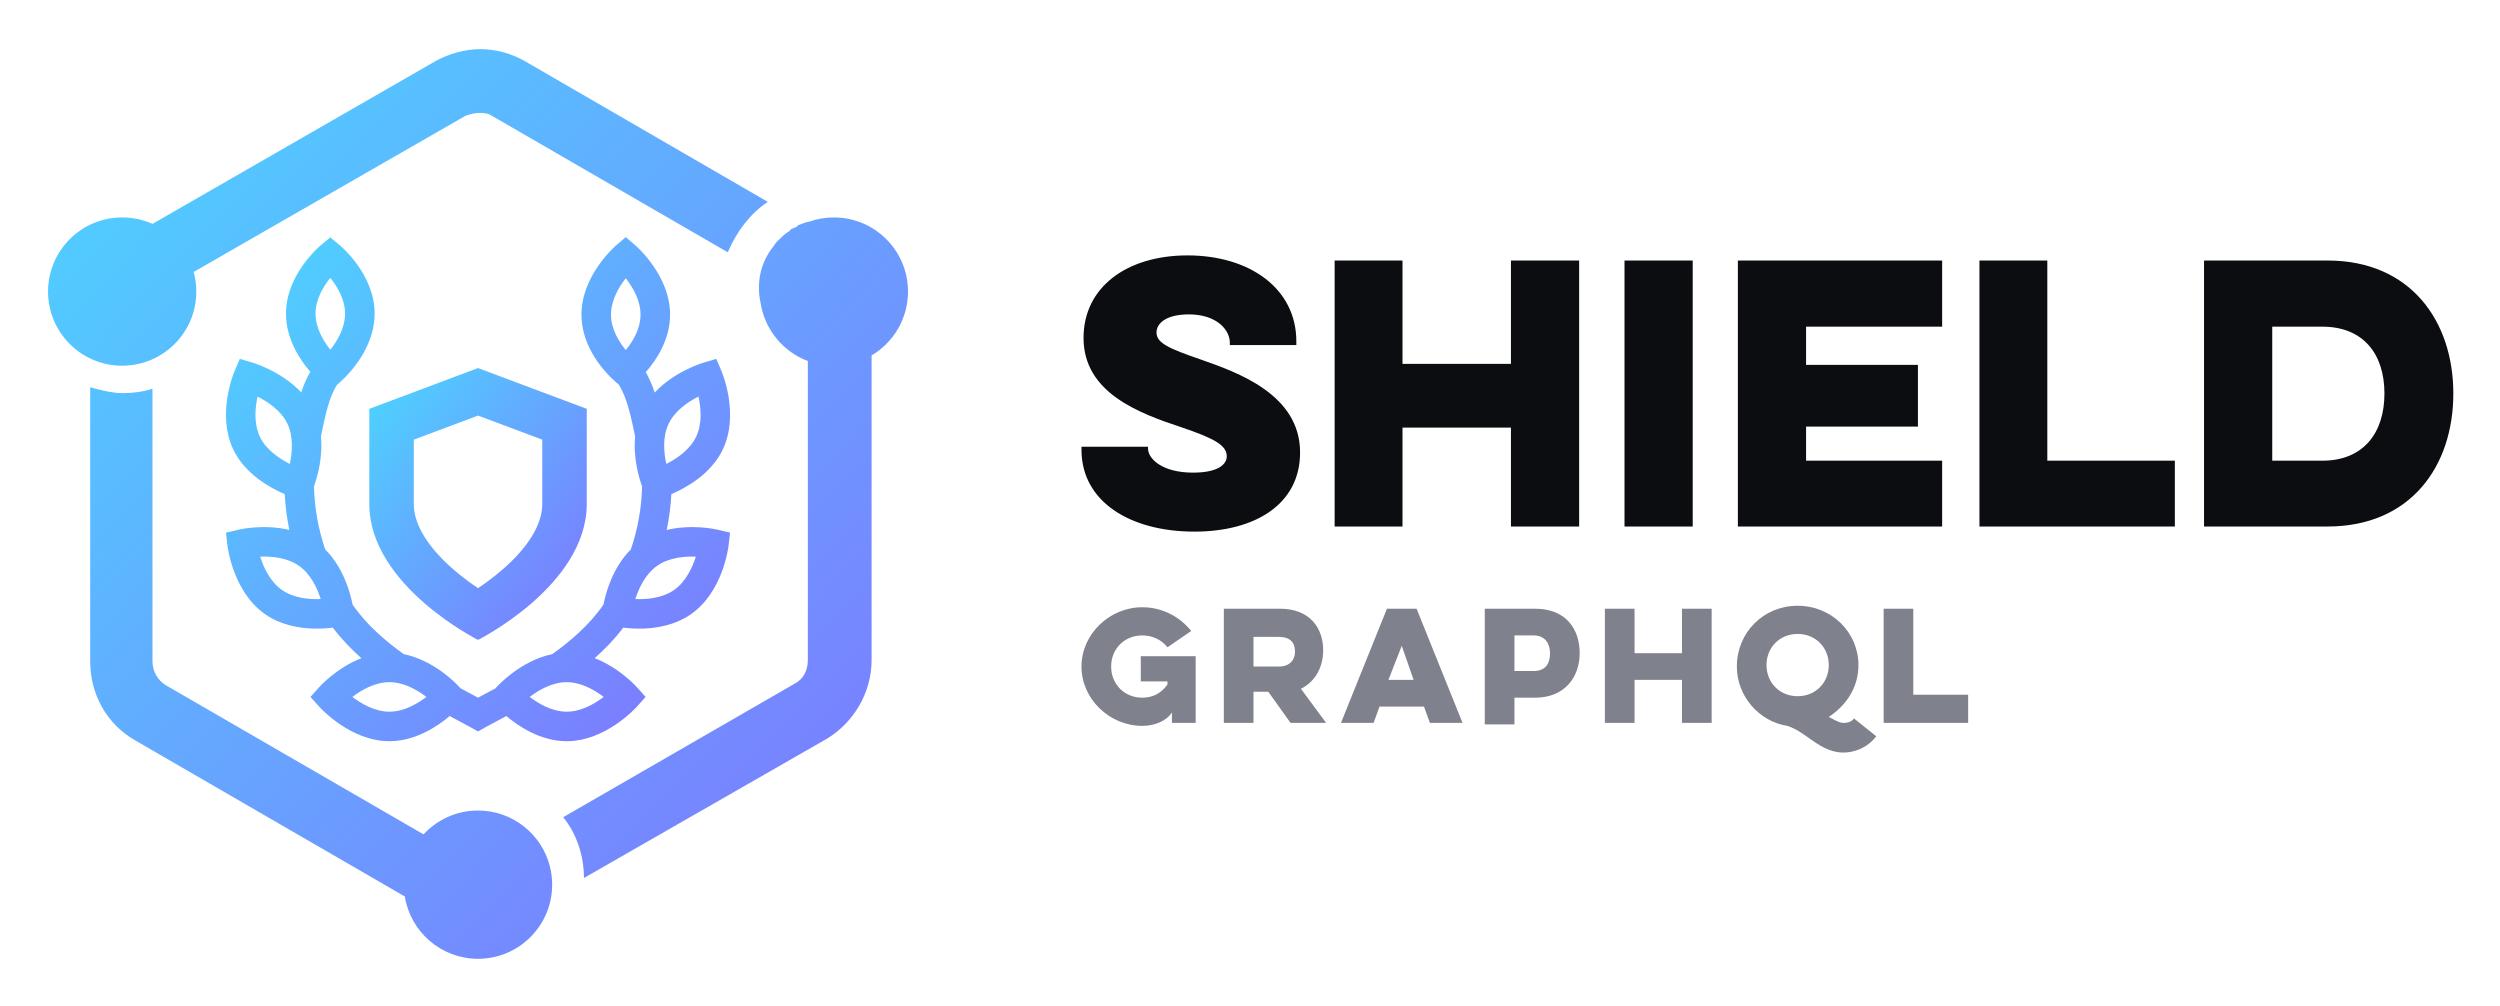
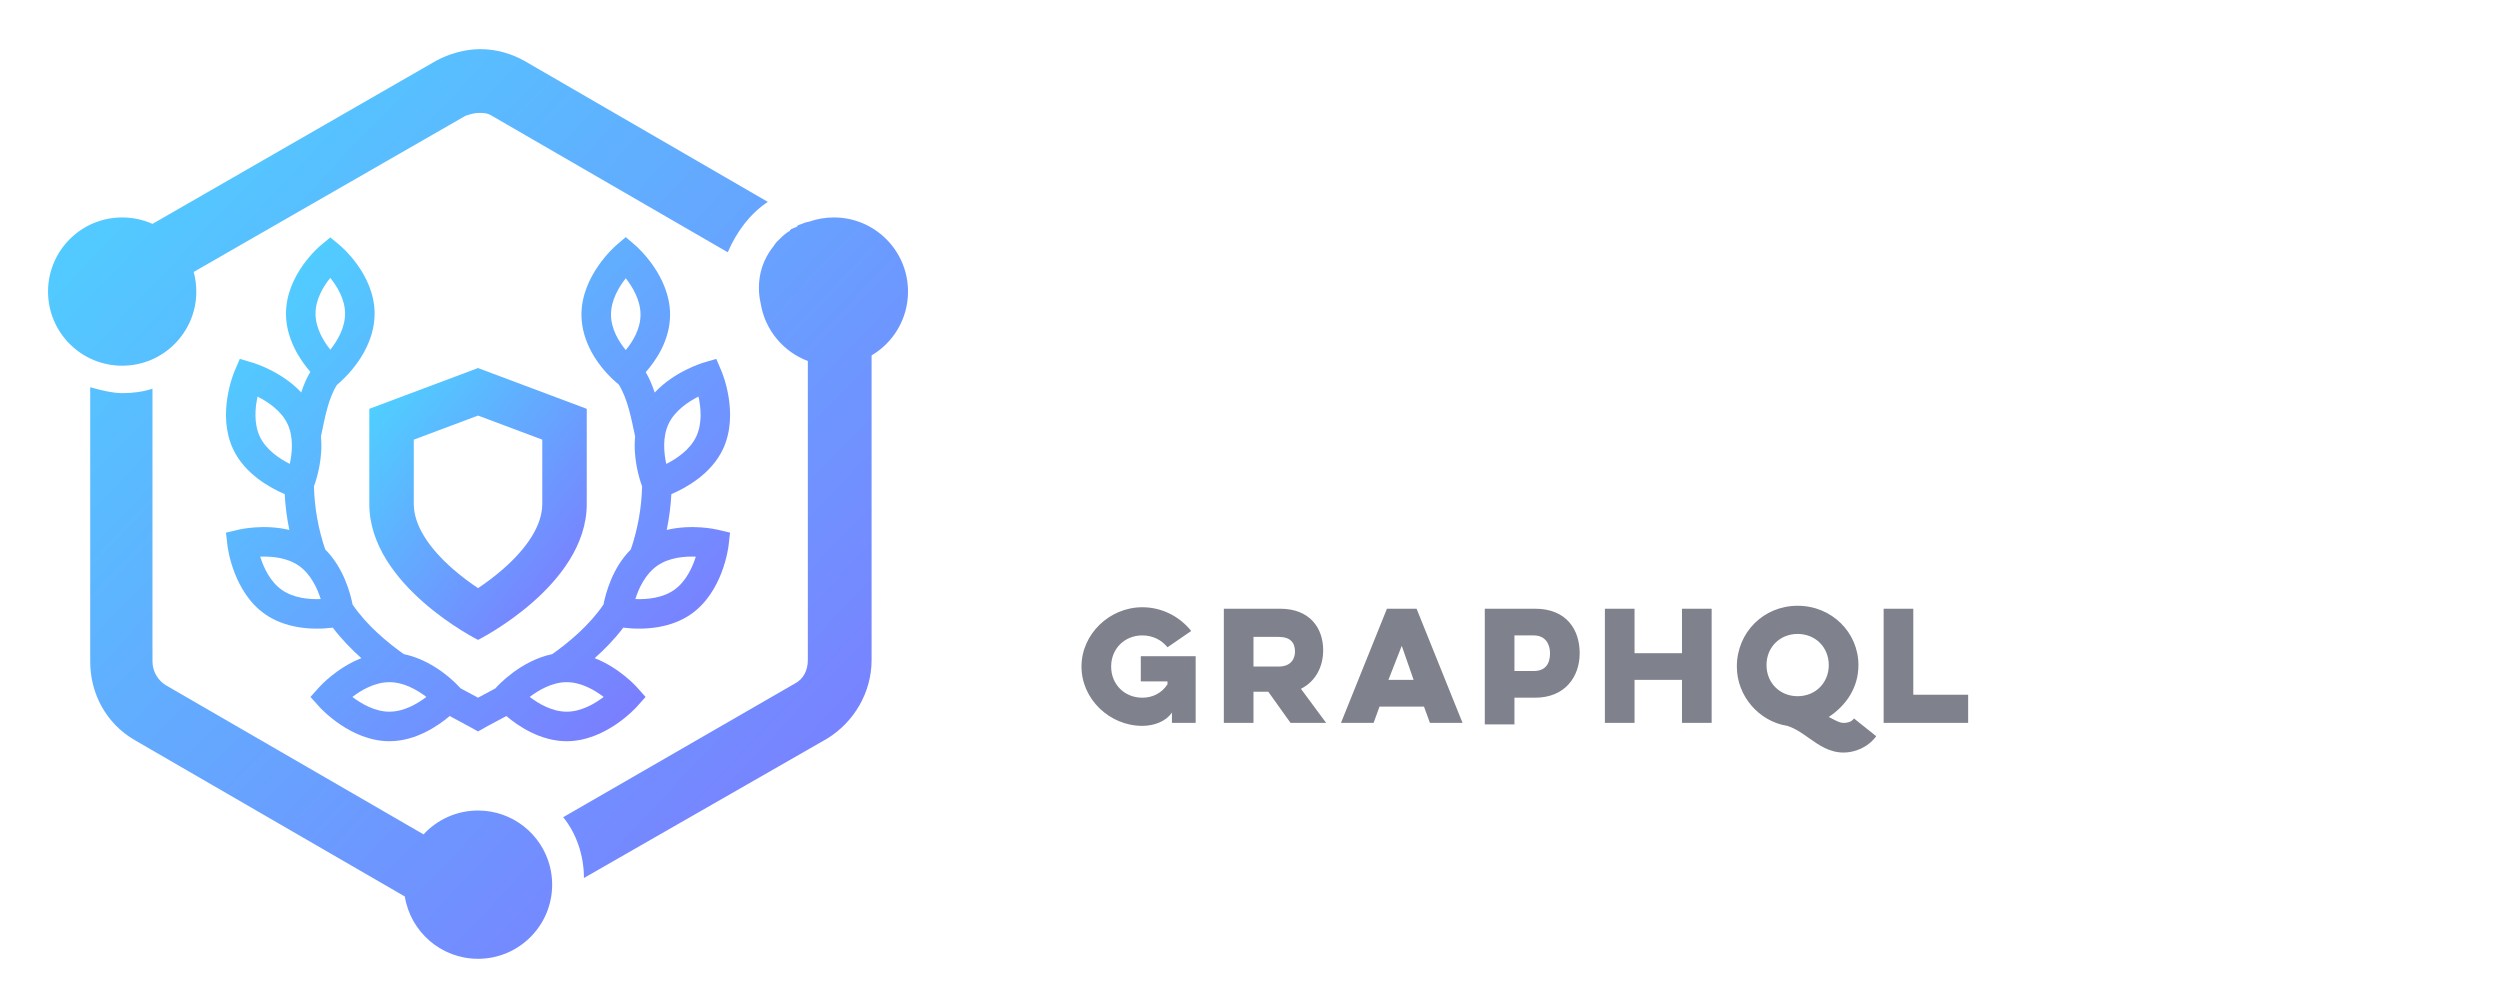
<svg xmlns="http://www.w3.org/2000/svg" role="img" viewBox="6.76 11.01 168.61 67.86">
  <title>GraphQL Shield logo</title>
  <path fill="url(#paint0_linear_864_1)" d="M55.525 41.29C56.631 38.921 55.466 36.145 55.416 36.028L55.068 35.214L54.218 35.465C54.119 35.494 52.239 36.063 50.916 37.486C50.756 37.003 50.563 36.544 50.313 36.107C51.008 35.32 51.953 33.937 51.953 32.23C51.953 29.605 49.71 27.642 49.614 27.56L48.964 27L48.313 27.56C48.218 27.642 45.975 29.605 45.975 32.23C45.975 34.055 47.076 35.779 48.491 36.945C49.091 37.9 49.336 39.227 49.596 40.447C49.451 41.93 49.876 43.295 50.065 43.813C50.031 45.255 49.776 46.685 49.306 48.068C48.064 49.304 47.607 51.035 47.461 51.784C46.501 53.196 45.093 54.36 44.005 55.128C41.876 55.563 40.326 57.267 40.252 57.349L40.173 57.437C39.764 57.657 39.32 57.892 39 58.065C38.666 57.885 38.254 57.667 37.828 57.437C36.861 56.373 35.438 55.423 33.996 55.128C32.908 54.36 31.5 53.196 30.54 51.784C30.394 51.035 29.937 49.304 28.694 48.068C28.224 46.685 27.97 45.255 27.935 43.812C28.124 43.295 28.549 41.93 28.405 40.447C28.688 39.111 28.905 37.879 29.486 36.97C30.895 35.763 32.026 34.023 32.026 32.164C32.026 29.527 29.768 27.628 29.672 27.548L29.037 27.021L28.401 27.548C28.305 27.628 26.048 29.527 26.048 32.164C26.048 33.873 26.997 35.286 27.689 36.089C27.43 36.53 27.234 36.991 27.075 37.475C25.752 36.06 23.881 35.493 23.782 35.465L22.933 35.214L22.584 36.028C22.534 36.145 21.37 38.921 22.476 41.29C23.266 42.983 24.991 43.922 25.961 44.335C26.004 45.147 26.109 45.954 26.274 46.752C24.572 46.342 22.956 46.709 22.864 46.73L22 46.933L22.102 47.814C22.117 47.941 22.488 50.929 24.632 52.429C25.921 53.331 27.641 53.535 29.206 53.342C29.787 54.112 30.461 54.803 31.133 55.4C29.487 56.038 28.357 57.279 28.294 57.349L27.699 58.014L28.294 58.678C28.379 58.772 30.406 61 33.022 61C34.783 61 36.276 59.99 37.09 59.302C39.148 60.405 38.375 59.999 38.999 60.34C40.335 59.61 38.243 60.73 40.91 59.302C41.724 59.99 43.217 61 44.979 61C47.595 61 49.621 58.772 49.706 58.678L50.301 58.014L49.706 57.349C49.643 57.279 48.513 56.038 46.868 55.4C47.54 54.803 48.214 54.112 48.795 53.342C50.36 53.535 52.08 53.331 53.368 52.429C55.513 50.929 55.881 47.94 55.896 47.813L55.998 46.933L55.134 46.73C55.043 46.709 53.427 46.342 51.726 46.752C51.891 45.954 51.996 45.147 52.04 44.335C53.009 43.922 54.735 42.983 55.525 41.29ZM29.036 29.752C29.494 30.319 30.033 31.191 30.033 32.164C30.033 33.138 29.497 34.019 29.037 34.596C28.578 34.019 28.04 33.136 28.04 32.164C28.04 31.189 28.578 30.318 29.036 29.752ZM24.281 40.449C23.866 39.559 23.968 38.502 24.132 37.758C24.829 38.111 25.738 38.715 26.154 39.607C26.569 40.497 26.468 41.553 26.303 42.298C25.606 41.946 24.698 41.341 24.281 40.449ZM25.775 50.799C24.974 50.238 24.537 49.278 24.309 48.553C25.068 48.522 26.117 48.608 26.918 49.167C27.719 49.728 28.159 50.687 28.391 51.413C27.628 51.444 26.576 51.359 25.775 50.799ZM33.022 59.009C32.044 59.009 31.133 58.475 30.526 58.014C31.133 57.551 32.044 57.018 33.022 57.018C33.999 57.018 34.91 57.551 35.517 58.014C34.91 58.476 33.999 59.009 33.022 59.009ZM53.868 37.756C54.033 38.501 54.135 39.559 53.719 40.449C53.301 41.344 52.394 41.948 51.698 42.3C51.533 41.555 51.431 40.498 51.847 39.607C52.265 38.711 53.172 38.108 53.868 37.756ZM48.964 29.777C49.425 30.363 49.96 31.254 49.96 32.23C49.96 33.204 49.422 34.065 48.964 34.621C48.507 34.065 47.968 33.202 47.968 32.23C47.968 31.254 48.503 30.363 48.964 29.777ZM44.979 59.009C44.002 59.009 43.091 58.477 42.485 58.014C43.092 57.552 44.005 57.018 44.979 57.018C45.957 57.018 46.868 57.551 47.474 58.014C46.868 58.476 45.956 59.009 44.979 59.009ZM53.689 48.553C53.46 49.279 53.023 50.24 52.225 50.799C51.424 51.359 50.372 51.444 49.61 51.413C49.841 50.687 50.282 49.728 51.083 49.168C51.883 48.608 52.931 48.522 53.689 48.553Z" />
  <path fill="url(#paint1_linear_864_1)" fill-rule="evenodd" d="M39 54.167C39 54.167 46.333 50.5 46.333 45V38.583L39 35.833L31.667 38.583V45C31.667 50.5 39 54.167 39 54.167ZM34.667 40.662V45C34.667 46.411 35.655 47.941 37.309 49.388C37.894 49.9 38.488 50.335 39 50.677C39.512 50.335 40.106 49.9 40.691 49.388C42.345 47.941 43.333 46.411 43.333 45V40.662L39 39.037L34.667 40.662ZM40.349 51.487C40.35 51.487 40.349 51.487 40.346 51.486L40.349 51.487Z" clip-rule="evenodd" />
  <path fill="url(#paint2_linear_864_1)" fill-rule="evenodd" d="M15 25.675C15.728 25.675 16.419 25.831 17.043 26.11L36.144 15.125C37.044 14.625 38.144 14.325 39.144 14.325C40.244 14.325 41.244 14.625 42.144 15.125L58.544 24.625C57.344 25.425 56.444 26.625 55.844 28.025L39.944 18.825C39.644 18.625 39.344 18.625 39.044 18.625H39.044C38.744 18.625 38.444 18.725 38.144 18.825L19.823 29.35C19.938 29.772 20 30.216 20 30.675C20 33.437 17.761 35.675 15 35.675C12.239 35.675 10 33.437 10 30.675C10 27.914 12.239 25.675 15 25.675ZM61.349 25.954C61.866 25.773 62.422 25.675 63 25.675C65.761 25.675 68 27.914 68 30.675C68 32.508 67.014 34.11 65.544 34.98V55.525C65.544 57.725 64.344 59.725 62.544 60.825L46.144 70.225C46.144 68.725 45.644 67.225 44.744 66.125L60.344 57.125C60.944 56.825 61.244 56.225 61.244 55.525V35.358C59.585 34.735 58.344 33.256 58.061 31.459C57.984 31.128 57.944 30.782 57.944 30.425C57.944 29.425 58.244 28.525 58.844 27.725C58.894 27.675 58.944 27.6 58.994 27.525C59.044 27.45 59.094 27.375 59.144 27.325C59.444 27.025 59.644 26.825 59.944 26.625C59.944 26.625 60.044 26.625 60.044 26.525C60.106 26.463 60.167 26.439 60.253 26.407C60.306 26.387 60.367 26.363 60.444 26.325C60.444 26.325 60.544 26.325 60.544 26.225C60.644 26.175 60.719 26.15 60.794 26.125C60.869 26.1 60.944 26.075 61.044 26.025C61.14 26.001 61.242 25.977 61.349 25.954ZM43.844 69.43C43.946 69.828 44 70.245 44 70.675C44 73.436 41.761 75.675 39 75.675C36.51 75.675 34.445 73.855 34.063 71.473L15.844 60.925C13.944 59.825 12.844 57.825 12.844 55.625V37.125C13.544 37.325 14.344 37.525 15.044 37.525C15.744 37.525 16.444 37.425 17.044 37.225V55.625C17.044 56.325 17.444 56.925 17.944 57.225L35.326 67.283C36.24 66.294 37.548 65.675 39 65.675C41.329 65.675 43.286 67.267 43.842 69.423L43.844 69.425L43.844 69.425V69.43Z" clip-rule="evenodd" />
-   <path fill="#0B0D11" d="M79.7 41.138V41.345C79.7 44.864 83.012 46.865 87.313 46.865 91.407 46.865 94.443 45.025 94.443 41.529 94.443 37.596 90.211 36.124 87.727 35.25 85.588 34.514 84.76 34.146 84.76 33.433 84.76 32.835 85.381 32.214 86.945 32.214 88.808 32.214 89.705 33.249 89.705 34.123V34.284H94.19V34.031C94.19 30.466 91.039 28.235 86.853 28.235 82.759 28.235 79.838 30.374 79.838 33.801 79.838 37.504 83.587 38.884 86.439 39.827 88.601 40.563 89.498 41.023 89.498 41.782 89.498 42.311 88.946 42.886 87.221 42.886 85.128 42.886 84.185 41.943 84.185 41.253V41.138H79.7zM108.664 28.58V35.549H101.35V28.58H96.773V46.52H101.35V39.85H108.664V46.52H113.264V28.58H108.664zM116.323 28.58V46.52H120.923V28.58H116.323zM123.969 46.52H137.746V42.081H128.569V39.781H136.113V35.618H128.569V33.042H137.746V28.58H123.969V46.52zM140.262 46.52H153.441V42.081H144.839V28.58H140.262V46.52zM155.409 46.52H163.735C169.347 46.52 172.222 42.449 172.222 37.55 172.222 32.674 169.347 28.58 163.735 28.58H155.409V46.52zM163.39 33.042C166.127 33.042 167.576 34.859 167.576 37.55 167.576 40.241 166.127 42.081 163.39 42.081H160.009V33.042H163.39z" />
  <path fill="#7F818C" fill-rule="evenodd" d="M128 51.865C130.3 51.865 132.1 53.665 132.1 55.865C132.1 57.365 131.3 58.565 130.1 59.365C130.184 59.407 130.263 59.449 130.338 59.488C130.625 59.64 130.863 59.765 131.1 59.765H131.1C131.2 59.765 131.6 59.765 131.8 59.465L133.3 60.665C132.7 61.465 131.8 61.765 131.1 61.765C130.146 61.765 129.441 61.267 128.751 60.781C128.284 60.451 127.825 60.127 127.3 59.965C125.4 59.665 123.9 57.965 123.9 55.965C123.9 53.665 125.7 51.865 128 51.865ZM128 57.965C129.2 57.965 130.1 57.065 130.1 55.865C130.1 54.665 129.2 53.765 128 53.765C126.8 53.765 125.9 54.665 125.9 55.865C125.9 57.065 126.8 57.965 128 57.965ZM83.7 55.265H87.4V59.765H85.8V59.065C85.4 59.665 84.6 59.965 83.8 59.965C81.6 59.965 79.7 58.165 79.7 55.965C79.7 53.765 81.6 51.965 83.8 51.965C85.1 51.965 86.3 52.565 87.1 53.565L85.5 54.665C85.1 54.165 84.5 53.865 83.8 53.865C82.6 53.865 81.7 54.765 81.7 55.965C81.7 57.165 82.6 58.065 83.8 58.065C84.5 58.065 85.1 57.765 85.5 57.165V56.965H83.7V55.265ZM93.1 52.065C95.1 52.065 96 53.365 96 54.865C96 55.965 95.5 56.965 94.5 57.465L96.2 59.765H93.8L92.3 57.665H91.3V59.765H89.3V52.065H93.1ZM91.3 53.965V55.965H93C93.8 55.965 94.1 55.465 94.1 54.965C94.1 54.365 93.8 53.965 93 53.965H91.3ZM105.4 59.765L102.3 52.065H100.3L97.2 59.765H99.4L99.8 58.665H102.8L103.2 59.765H105.4ZM100.4 56.865L101.3 54.565L102.1 56.865H100.4ZM106.9 52.065H110.3C112.4 52.065 113.3 53.465 113.3 55.065C113.3 56.665 112.3 58.065 110.3 58.065H108.9V59.865H106.9V52.065ZM108.9 53.865V56.265H110.2C111 56.265 111.3 55.765 111.3 55.065C111.3 54.465 111 53.865 110.2 53.865H108.9ZM122.2 59.765V52.065H120.2V55.065H117V52.065H115V59.765H117V56.865H120.2V59.765H122.2ZM135.8 52.065H133.8V59.765H139.5V57.865H135.8V52.065Z" clip-rule="evenodd" />
  <defs>
    <linearGradient id="paint0_linear_864_1" x1="18.169" x2="69.239" y1="25.796" y2="77.164" gradientUnits="userSpaceOnUse">
      <stop stop-color="#47DEFF" />
      <stop offset="1" stop-color="#9847FF" />
    </linearGradient>
    <linearGradient id="paint1_linear_864_1" x1="30.014" x2="56.915" y1="35.184" y2="56.83" gradientUnits="userSpaceOnUse">
      <stop stop-color="#47DEFF" />
      <stop offset="1" stop-color="#9847FF" />
    </linearGradient>
    <linearGradient id="paint2_linear_864_1" x1="3.465" x2="95.501" y1="12.152" y2="99.671" gradientUnits="userSpaceOnUse">
      <stop stop-color="#47DEFF" />
      <stop offset="1" stop-color="#9847FF" />
    </linearGradient>
  </defs>
</svg>